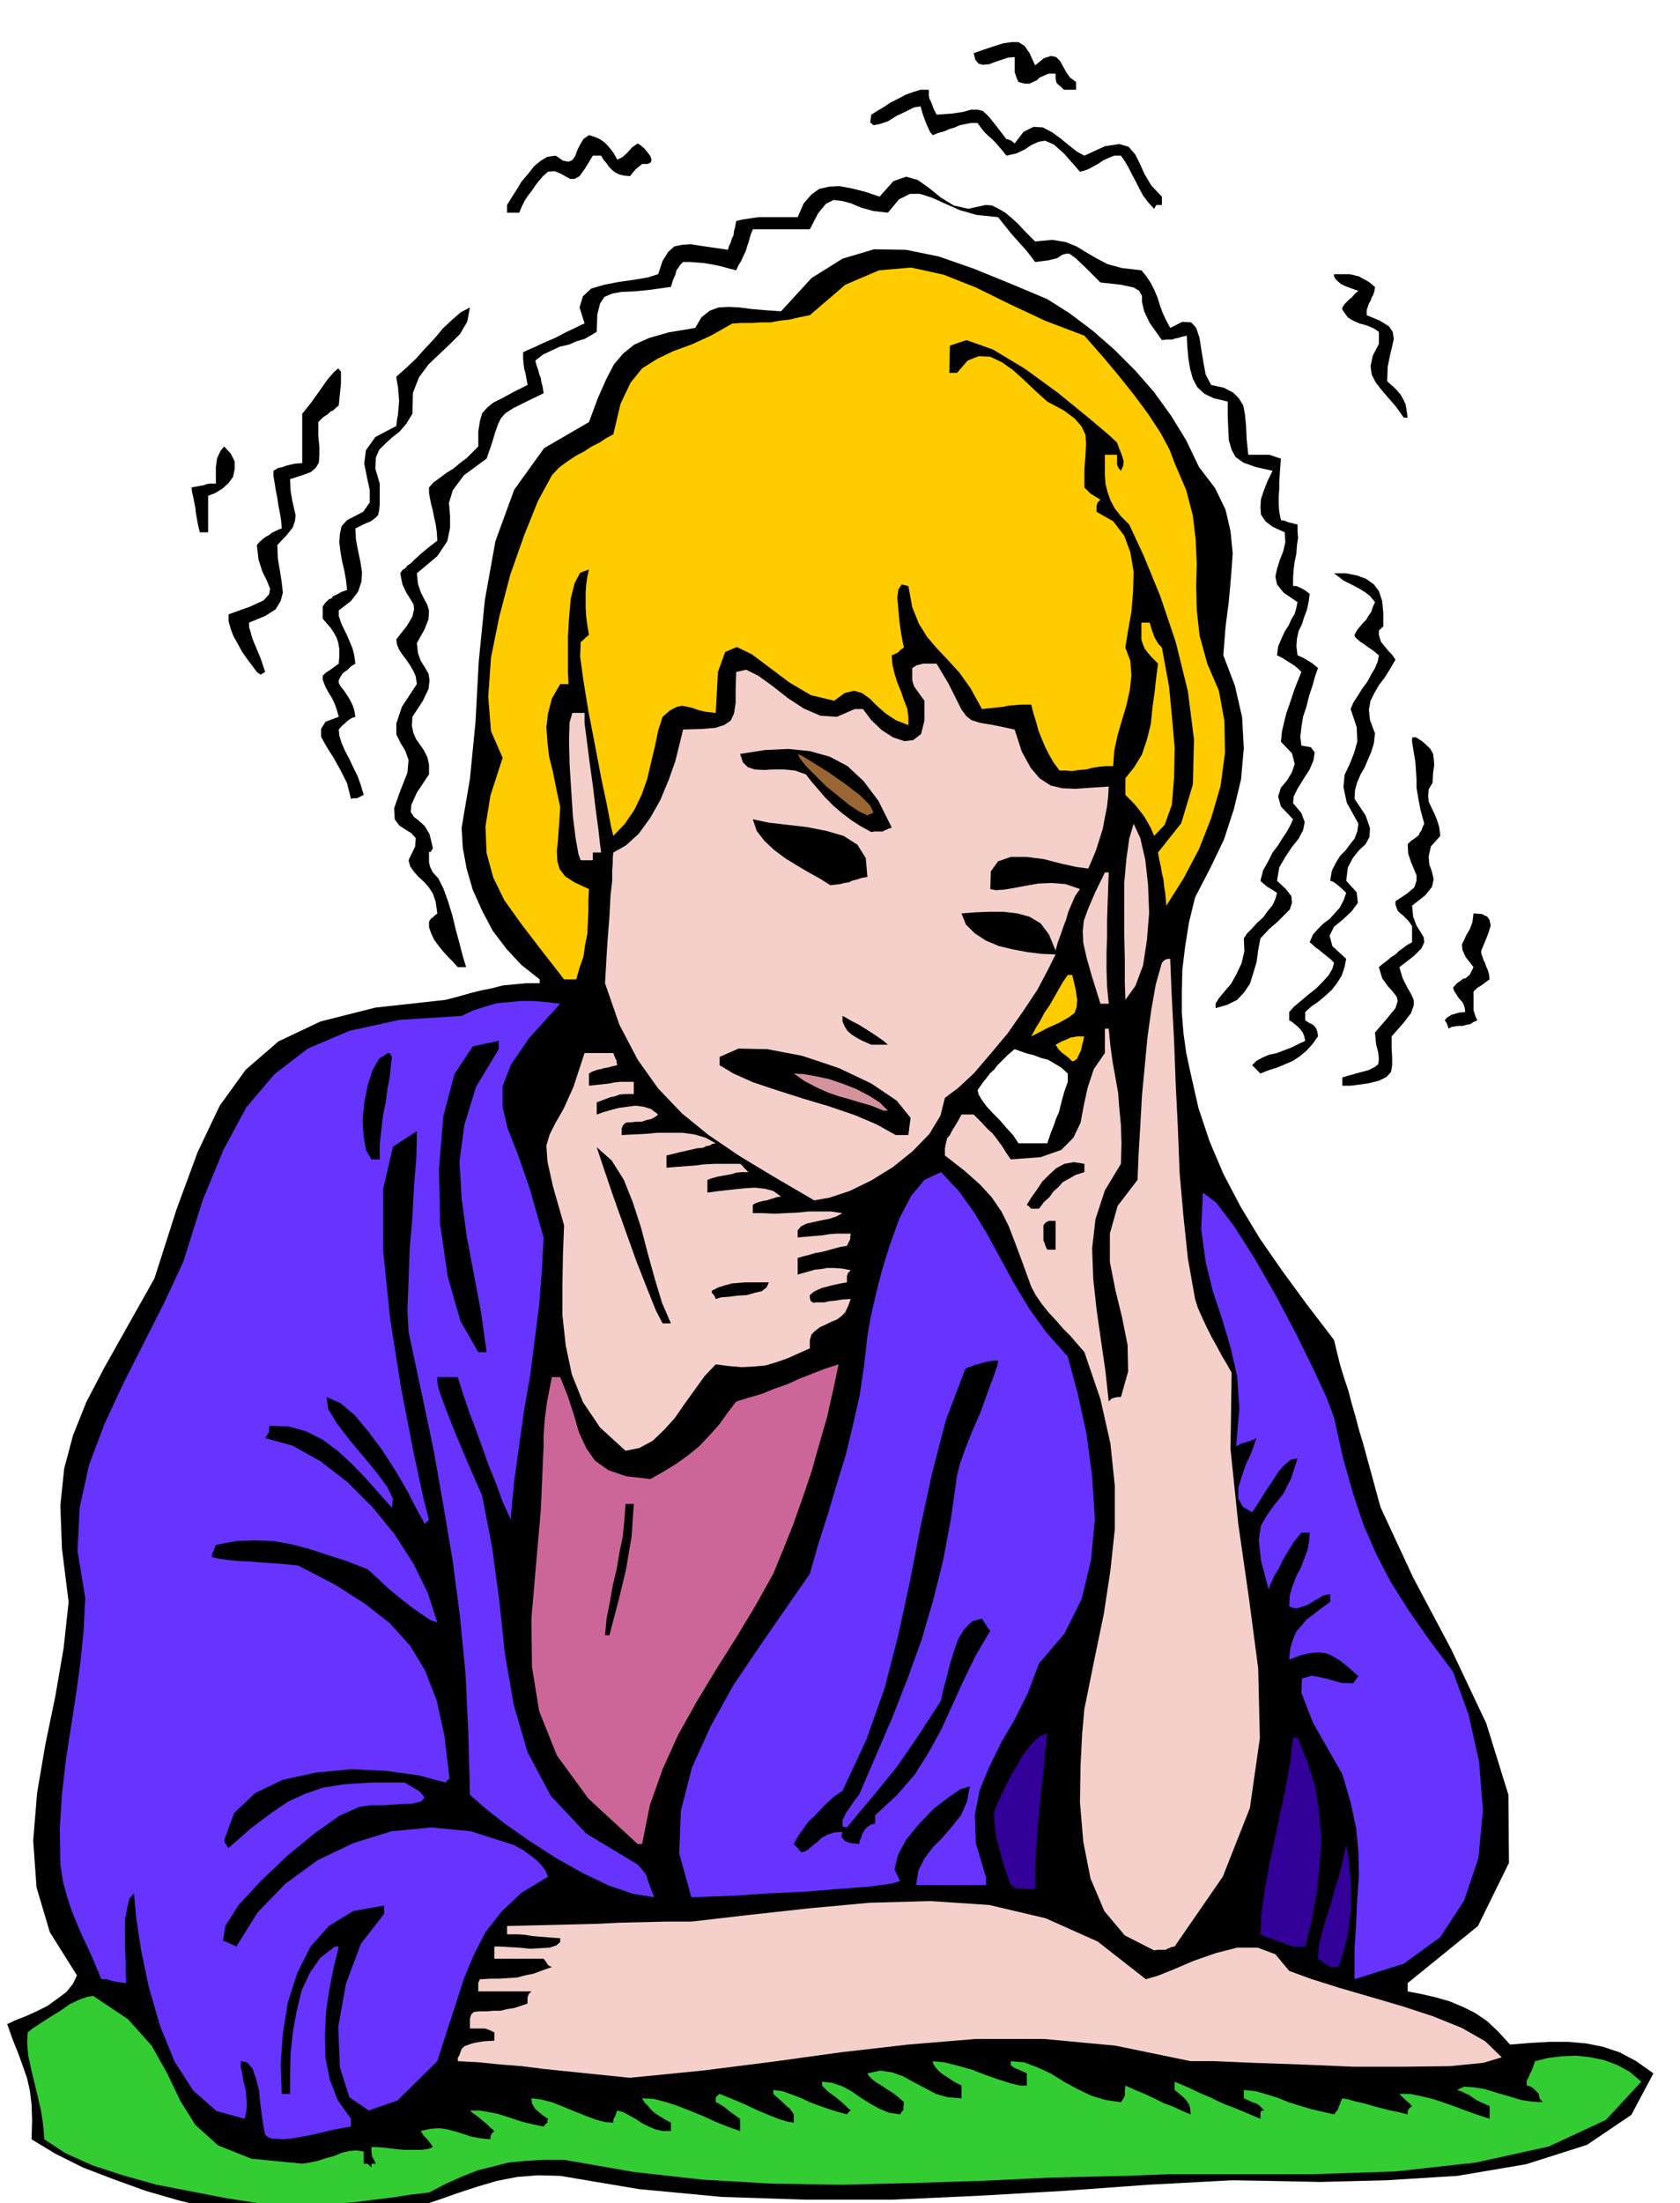
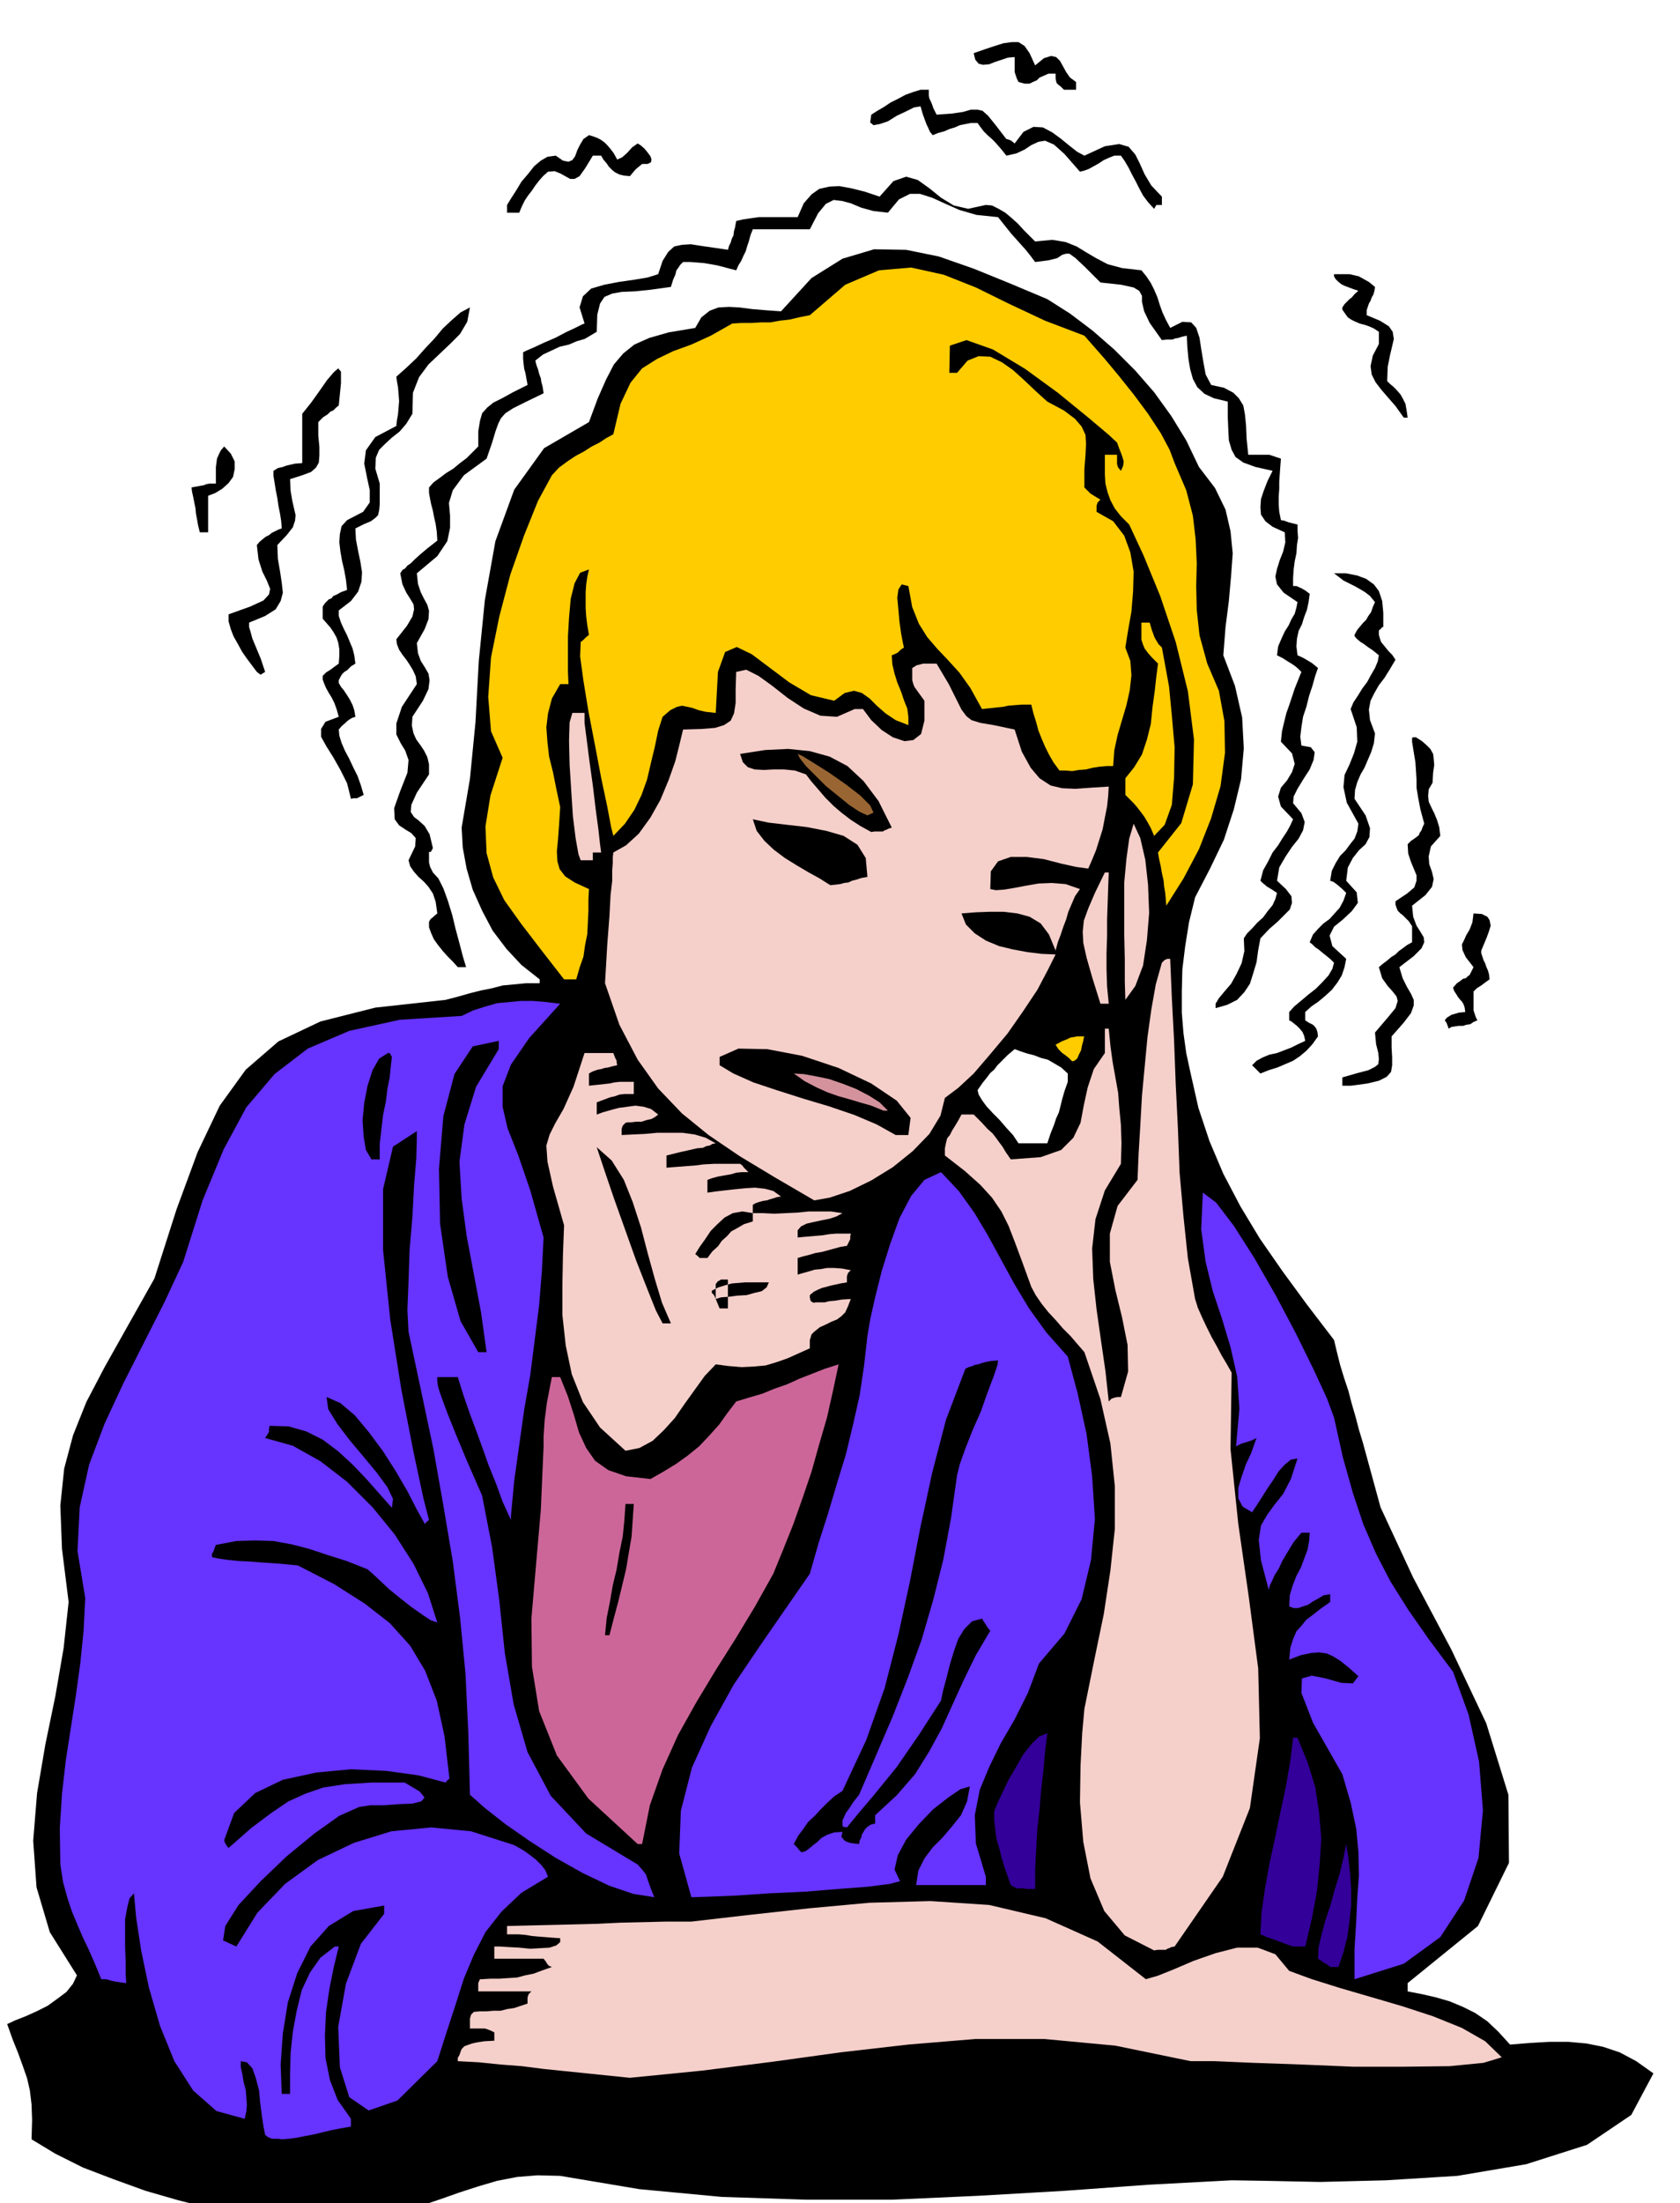
<svg xmlns="http://www.w3.org/2000/svg" fill-rule="evenodd" height="642.693" preserveAspectRatio="none" stroke-linecap="round" viewBox="0 0 3035 3977" width="490.455">
  <style>.brush1{fill:#000}.pen1{stroke:none}.brush3{fill:#63f}.brush4{fill:#f5cfca}.brush5{fill:#309}.brush8{fill:#fc0}</style>
  <path class="pen1 brush1" d="M1870 2064h-30l-10-15-12-13-12-14-12-12-12-13-8-11-6-10-2-8 9-13 8-10 6-8 7-6 6-8 8-8 10-10 13-11 11 4 12 4 12 3 13 5 12 3 12 7 12 7 12 11v15l222-15 14 62 20 60 25 59 31 59 35 58 41 59 44 60 49 64 5 21 6 24 7 23 8 24 6 23 7 24 6 23 7 23 32 117 59 127 69 130 63 133 40 129 1 123-56 114-127 103v15l26 5 26 6 24 7 24 10 22 11 22 15 20 19 21 23 37-3 35-2h33l33 3 30 6 30 10 30 16 31 22-40 75-80 54-110 35-124 21-129 8-119 3-98-2-62-1-150 8-152 11-156 9-155 7h-156l-152-5-149-14-143-24-41-1-37 3-36 7-34 10-34 11-34 12-36 12-37 13-31 1-30 2-29 2-28 2-30 1-29 2-30 2-29 3-51-11-55-12-59-15-59-17-58-21-55-21-50-25-43-26 1-35-1-28-3-25-5-22-8-23-8-22-10-25-10-28 15-7 18-7 20-9 20-10 18-13 16-12 12-15 7-15-49-78-24-81-6-84 7-86 15-88 18-87 15-87 9-83-12-96-3-78 7-67 16-60 24-60 33-63 41-73 49-87 40-125 38-103 40-84 47-65 59-51 76-36 99-25 127-14 23-6 21-6 20-5 20-4 19-5 21-2 21-2h25v-7l-33-26-27-29-25-33-19-36-17-38-11-38-7-38-2-36 15-88 10-102 6-111 11-110 19-106 34-93 54-75 81-47 16-43 15-34 14-27 17-20 20-16 27-12 35-10 48-8 11-19 15-12 16-6 19-1 19 1 23 3 24 2 28 2 55-60 56-35 57-17 58 1 59 12 63 22 64 26 69 29 41 26 41 31 39 34 38 38 34 39 31 43 27 44 23 48 29 38 19 39 9 39 4 40-3 41-4 45-6 47-4 51 21 55 13 57 3 56-5 56-13 54-18 55-25 52-27 52-11 45-7 44-5 41-1 40v38l3 37 5 36 8 37-222 15-6 17-4 14-3 12-3 12-5 11-4 12-6 15-6 18h-22z" />
-   <path class="pen1" style="fill:#3c3" d="m516 3987-52-10-57-9-62-12-62-12-61-17-55-18-49-22-38-25-2-26-4-26-6-26-6-25-6-25-5-23-2-22 1-20 10-8 14-9 17-11 18-11 17-12 17-8 14-5 11-2 63 42 43 48 28 50 24 50 27 43 41 37 60 24 92 9 13-2 15-3 15-5 15-4 14-6 14-3 12-1 13 2v22h7l7 7v-5l1-2h7l-3-6-2-4-2-3v-2l-1-7v-8h8l14 1 16 2 20 2h34l12-2 7-3-6-9-5-6-6-6-5-8 18-4 16-1 14 2 15 4 13 4 15 5 16 3 19 2v-5l2-5 5-5-7-6-6-6-6-5-6-5-6-5-6-4-5-4-2-2h18l17 3 15 3 16 5 15 5 16 5 17 4 19 4 4-5 3-2v-4l1-3-9-6-6-5-6-5-3-3-5-9-1-9 17 2 20 5 20 8 22 9 20 8 19 7 16 4 14 1v-6l3-5 2-6 2-5 11 3 11 6 11 6 12 8 12 6 12 5 13 3h15v-15l-11-6-8-5-8-5-5-4-6-6-4-5-6-6-4-7 21 1 23 6 21 7 23 9 22 9 22 10 22 9 23 8v-22l-6-4-5-4-6-4-5-4-6-5-5-3-6-4-5-2v-8l2-3 5-4 10 4 17 7 19 8 21 10 19 8 20 8 16 5 12 2v-15l-4-6-4-5-5-4-4-4-10-9-10-9v-7l16 2 17 6 16 6 17 8 16 6 17 6 16 5 18 5 3-4 4-3-7-6-6-6-7-6-6-5-8-6-7-5-6-6-5-5v-7l18 2 18 6 17 9 17 12 16 10 18 10 17 7 20 3 3-5 3-3v-6l1-8-10-9-9-7-11-7-9-6-10-6-8-6-6-6-3-5 23-5 21 3 20 7 20 11 19 10 21 11 21 6 25 2v-23l-8-4-7-4-9-6-8-5-9-7-6-7-4-6-1-5 21 2 24 6 25 7 26 10 23 8 22 7 17 4h12v-22l-6-3-5-2-4-2-3-1-6-3-5-4v-7l24 2 24 9 24 11 24 15 24 13 25 12 26 8 28 4 4-6 3-6v-9l1-9 18 8 19 8 17 8 16 8 14 5 13 6 11 5 10 4-1-11-2-7-4-6-3-4-9-8-10-8v-15l26 11 21 10 17 7 16 8 14 6 16 6 19 8 26 11v-11l2-4h5l-6-6-4-4-5-3-4-1-9-4-9-4v-15l21 2 21 6 19 6 20 8 19 6 20 6 21 5 22 5 4-5 3-4 1-4 2-4 2-6 3-6 11 2 14 4 14 3 17 5 15 4 16 4 15 3 16 4v-5l1-3 2-3 5-4-6-6-6-5-6-6-5-5h19l20 4 21 5 21 7 20 7 21 8 20 7 21 7v-23l-9-4-7-3-8-4-6-4-7-5-7-3-8-4-7-2 13-6 17 1 19 3 23 7 21 6 23 7 20 3 19 1-5-6-2-5v-4l-6-6-5-5-6-3-5-1v-9l4-7 2-6 3-5 3-8 3-9 24-6 26-3 25-1 26 3 24 5 24 9 22 12 21 18-64 69-103 48-132 29-145 16-150 5h-257l-81 3-132 3-129 6-127 4-125 3-125-2-124-7-126-14-126-22h-37l-33 2-31 3-27 7-28 7-28 11-29 13-31 16-34 4-32 5-33 4-31 4-32 3-32 3-33 3-32 3z" />
  <path class="pen1 brush3" d="m509 3862-6-1h-12l-7-3-5-4-3-15-3-20-3-23-2-22-6-23-6-17-10-11-11-2v11l3 13 2 13 4 15 1 13 1 14-1 12-3 13-51-14-42-37-34-53-26-64-20-69-14-67-9-59-4-44-8 9-4 16-4 22v50l1 25v22l1 18-9-1-6-1-6-1-5-1-10-3h-9l-12-29-11-25-11-23-9-21-10-24-8-24-8-29-5-32-1-66 4-62 7-61 9-58 9-58 8-58 6-59 3-59-14-85 4-79 17-77 28-74 34-73 37-73 37-73 34-73 35-111 38-92 41-76 51-60 60-46 75-32 91-20 112-7 21-10 22-7 21-6 22-2 21-2h22l24 2 25 3-56 62-33 48-15 39v37l9 39 19 48 22 64 24 85-3 60-5 62-8 63-8 63-11 63-9 64-9 64-6 64v7l-15-33-12-33-13-32-11-31-12-33-12-32-11-32-10-32h-37v7l1 8 3 11 6 17 9 24 14 35 20 48 28 64 18 93 13 96 10 95 16 93 25 86 42 79 64 68 93 56 8 9 7 9 2 6 3 9 4 11 6 15-38-6-44-15-48-23-48-27-48-31-43-30-37-29-27-24-3-112-5-106-10-103-13-100-17-101-18-102-22-104-23-108-2-39 2-51 2-58 5-59 3-57 4-48 1-35v-15l-43 28-18 77v109l13 126 20 126 22 113 18 84 10 39-5 4-2 3v1l-15-27-17-33-21-36-23-36-26-35-25-30-26-22-25-11 3 22 16 26 22 29 26 31 24 29 19 26 10 21-2 16-24-27-23-26-25-26-25-23-28-21-30-15-32-9-34-1-1 5v6l-3 5-4 6 50 14 50 28 48 37 46 46 40 49 34 53 26 53 17 53-12-4-15-10-20-14-19-15-21-17-17-16-14-13-8-7-38-15-35-11-33-11-31-8-33-6-33-1-34 1-37 7-2 5-2 6-3 5v6l4 1 10 2 14 2 19 2 21 1 26 2 29 2 32 3 66 34 55 35 45 35 37 41 27 45 21 54 14 64 9 77-4 3-3 4-49-13-58-8-64-3-63 6-60 13-50 24-38 36-18 49 1 4 3 5 2 3 2 2 41-36 36-27 31-21 31-14 32-11 39-6 48-3h60l27 16 9 11-6 7-16 4-24 1-27 2h-25l-20 3-36 16-45 32-50 41-47 45-40 43-24 38-4 26 24 11 38-61 50-52 59-43 65-31 68-21 72-7 72 7 72 23 6 2 9 5 10 6 11 8 9 7 10 10 7 9 5 12-48 29-36 34-29 37-21 41-18 43-15 47-16 49-17 53-72 71-52 18-35-24-17-54-3-73 14-78 27-72 42-54v-15l-56 10-44 27-33 37-24 48-17 53-9 56-4 56 2 53h15v-36l1-38 4-38 7-38 9-37 15-32 19-27 26-20h7l-9 37-8 40-6 41-2 42 1 41 8 40 14 36 24 34v14l-17 3-16 3-17 4-16 4-16 3-15 3-15 2-13 1z" />
  <path class="pen1 brush4" d="m1138 3751-39-4-39-4-39-4-39-4-39-5-39-3-39-4-38-2v-6l3-5 2-6 2-5 5-5 8-3 6-2 9-2 13-2 18-1v-15l-6-3-5-2-6-2h-27v-18l2-7 5-5 11-1h12l12-1h13l12-3 13-2 12-4 12-4v-11l2-6 5-5h-96v-15l3-7h4l16-1h16l15-1 16-1 15-4 15-3 16-6 17-6-5-2-3-3-3-5-4-5h-89v-22h10l16 1 19 1 20 2 18-1 17-1 12-4 7-6v-7l-15-1-12-1-13-1-11-1-12-2-12-1h-21v-15l40-1 41-1 41-1 41-1 41-2 42-1 42-1h45l104-12 109-12 109-10 110-3 106 7 102 24 94 42 87 68 21-6 30-12 35-15 40-14 39-10h37l32 12 25 30 41 15 51 16 55 16 58 17 55 18 52 21 42 24 30 29-33 10-61 6-82 1h-92l-95-4-86-3-70-3h-43l-136-28-128-12h-125l-121 10-122 14-123 17-127 16-131 13z" />
  <path class="pen1 brush3" d="M2447 3573v-55l3-48 2-44 3-41-1-42-4-42-10-47-15-51-53-93-21-54 1-26 18-5 25 5 28 8 21 1 10-13-18-16-15-12-13-8-11-5-14-2-14 1-19 4-21 8 2-21 5-16 6-14 9-10 9-11 12-9 14-11 17-12v-14l-12 2-10 6-9 5-9 6-9 3-9 3h-8l-8-3 1-20 5-17 7-18 8-15 6-16 6-16 3-16 1-15h-15l-14 17-11 18-9 15-7 15-7 11-5 11-4 8-2 8-14-53-4-37 4-26 11-19 13-18 16-20 14-27 12-37-12 2-11 9-11 12-10 16-11 16-10 16-9 14-8 12-17-10-8-15v-19l6-20 8-23 9-19 6-17 4-11-8 4-9 3-10 3-10 5 6-68-4-58-12-53-15-50-17-51-13-53-8-59 3-66 24 18 32 42 37 58 39 68 36 68 32 65 24 52 13 35 16 72 18 64 19 57 23 53 26 50 32 51 37 53 44 59 28 77 19 85 7 88-8 86-26 77-43 66-66 48-89 28z" />
  <path class="pen1 brush5" d="m2403 3551-6-5-6-3-5-4-5-3 1-20 5-22 7-26 9-27 8-29 9-29 7-29 5-25 4 25 3 28 2 28v30l-3 28-4 29-7 27-9 27h-15z" />
  <path class="pen1 brush4" d="m2085 3521-53-27-37-44-25-59-13-66-6-71 1-66 3-59 4-44 18-89 17-82 12-79 8-75v-77l-8-77-18-80-29-85-13-15-12-14-14-14-12-14-14-15-12-15-11-16-8-15-16-44-13-35-12-31-13-26-17-25-21-23-28-25-36-28v-13l2-10 2-8 5-6 4-8 5-8 6-10 6-11h22l14 14 11 12 9 8 7 9 5 7 6 8 6 10 9 13 54-4 37-13 22-22 13-27 6-32 7-32 11-33 20-29v-44h7l3 31 4 29 5 28 5 28 2 27 3 31 1 33-1 37-29 48-17 52-6 53 2 55 6 55 8 56 8 55 6 55 5-5 6-2 5-1h6l13-46-1-48-10-50-12-49-10-51v-51l14-50 36-47 2-48 3-50 3-54 5-53 5-53 7-50 8-45 11-39 5-5 5-2h5l3 71 4 76 3 79 4 81 3 79 7 79 8 76 13 73 5 16 8 18 8 17 9 18 9 16 9 17 9 15 9 16-2 138 14 135 19 132 17 129 3 126-18 126-49 124-87 126-6 1-4 2-3 1-3 2h-15l-6 1z" />
  <path class="pen1 brush5" d="m2336 3514-9-3-8-3-8-3-8-3-8-3-7-2-6-3-5-2 2-39 6-42 8-45 10-46 10-48 10-47 8-46 5-42h8l18 44 14 45 7 46 4 47-3 47-5 49-9 48-12 51h-22z" />
  <path class="pen1 brush3" d="m1249 3425-22-79 3-77 20-78 34-75 41-74 48-71 47-68 43-62 16-56 17-53 16-54 16-52 13-54 12-53 8-54 6-53 5-30 9-40 12-48 15-48 17-47 21-40 24-29 30-14 32 34 28 39 24 40 24 44 24 44 27 45 31 43 39 44 18 67 16 73 10 76 5 77-7 74-17 71-31 62-46 54-20 53-24 48-25 43-21 43-17 41-9 46 2 51 18 60v15h-126l4-26 11-22 15-20 18-18 17-20 16-20 11-25 5-27-17 5-22 15-27 21-26 27-23 28-15 28-6 26 10 21-19 5-39 5-53 4-61 5-65 3-59 4-50 2-31 1z" />
  <path class="pen1 brush5" d="m1855 3410-6-1h-12l-6-3-5-3-6-17-6-17-5-17-4-16-5-17-2-16-2-17v-16l6-15 9-19 11-23 13-22 13-23 15-19 14-14 15-6-4 33-3 34-4 34-3 36-4 36-2 36-2 36v36h-15z" />
  <path class="pen1 brush1" d="m1448 3344-5-5-2-3-4-4-3-3 8-15 9-12 9-13 12-11 11-12 12-12 12-11 15-10 43-92 33-93 25-97 21-97 19-98 21-97 25-96 35-92 6-3 7-2 4-2 6-1 6-2 7-2 10-2 13-1-1 8-7 21-11 29-12 34-15 34-13 33-10 28-5 20-11 78-14 75-18 72-21 72-25 69-27 69-30 70-31 72-11 14-7 11-6 8-3 7-3 6v9l1 3h2l5 1 23-28 23-27 22-27 22-27 20-29 20-29 20-31 20-31 4-19 6-22 6-24 7-23 8-23 11-18 14-14 18-5 3 5 4 6 3 5 5 6-26 44-22 45-20 44-20 44-23 42-25 40-33 38-39 36v15l-8 2-6 4-4 4-3 5-3 5-1 5-3 6-1 6-9-1-7-1-6-2-4-2-6-7 2-9-15 1-12 4-11 6-7 7-8 6-7 6-7 5-7 2z" />
  <path class="pen1" style="fill:#c69" d="m1152 3329-89-82-57-78-32-80-13-80-1-87 8-93 9-103 5-115v-17l1-16 1-15 2-15 2-16 3-15 3-16 3-15h15l14 35 11 34 9 31 13 28 16 23 24 17 32 11 44 5 23-13 23-14 21-15 21-17 18-19 18-20 15-21 16-21 23-7 24-7 22-9 23-8 22-10 23-9 23-9 25-8-10 47-11 49-14 48-14 50-16 47-17 48-18 45-18 44-33 59-35 58-36 57-35 58-33 59-28 62-23 65-14 70h-8z" />
  <path class="pen1 brush1" d="m1093 2952 3-31 6-30 5-29 7-29 5-30 6-29 3-30 2-29h15l-2 29-2 30-5 29-5 30-7 29-7 29-8 30-8 31h-8z" />
  <path class="pen1 brush4" d="m1130 2619-46-42-31-46-20-50-11-52-6-55v-55l1-54 2-53-20-70-10-45-2-29 6-20 10-20 15-26 18-40 20-61h52l3 8 3 6v3l1 5-9 2-7 2-7 1-6 2-6 1-6 2-5 2-5 3v22l9-1 10-1 9-1 9-1 9-2 10-1h25v22h-17l-9 1-8 3-9 2-8 3-8 3-8 3v22l11-4 14-4 15-4 15-2 15-2 15 2 13 4 13 10-5 4-7 4-9 2-9 3h-10l-8 1h-7l-4 1-5 5-2 6v11l20-1 22-1 22-2h46l22 3 20 6 18 10-6 1-5 3-6 1-6 3-11 1-13 3-18 4-24 6v22l12-1 13-1 13-1 14-1 15-2 19-1h47l4 3 3 4 3 3 5 5h-12l-10 1-10 3-12 2-11 2-11 3-8 3v23l14-2 17-2 18-2 20-2 17-1 18 2 15 4 14 10-7 1-6 2-7 2-6 2-7 1-7 2-6 2-5 3v15h18l21 1 21-1 21-1 20-2h40l21 3-11 6-12 4-15 3-14 3-13 3-10 5-6 7v13l10-1 12-1 11-1 12-1 12-2 12-1h27l-1 5v5l-3 6-3 6-12 2-11 3-11 3-11 3-12 2-10 3-12 3-10 3v30l10-3 11-3 10-3 11-1 11-2h13l14 1 16 3-5 5-2 6v11l-12 2-9 2-9 2-7 2-8 2-7 3-8 4-7 6v4l1 5 2 3 5 2 2-1h17l8-2 11-1 12-2 16-1-5 13-5 11-7 7-8 6-10 4-10 5-11 5-10 8-5 5-2 7-1 3v15l-20 9-20 9-20 7-20 6-22 2-21 1-24-2-23-3-20 21-18 25-18 25-18 26-20 22-20 19-24 13-25 5z" />
-   <path class="pen1 brush1" d="m864 2441-32-56-23-80-14-96-2-99 8-95 20-76 33-50 47-10v15l-41 68-21 68-9 67 4 67 9 67 13 69 13 69 10 72h-15zm333-52-12-23-16-40-20-51-20-56-20-56-16-47-11-33-4-12 27 24 22 35 16 40 15 46 12 46 13 47 13 43 16 37h-15zm96-44-2-5-2-3-3-3v-4l12-6 13-4 11-3 12-1 12-1h43l-4 9-9 7-13 3-14 4-17 1-15 2-14 1-10 3zm599-89-3-6-2-6-2-5v-27l4-5 4-2 1-1h13v52h-15zm-29-74-1-1-3-3-4-3 8-13 10-14 10-15 12-12 13-12 15-8 17-3 19 3v15l-16 5-12 7-11 6-8 9-9 8-7 10-10 9-9 12h-14z" />
+   <path class="pen1 brush1" d="m864 2441-32-56-23-80-14-96-2-99 8-95 20-76 33-50 47-10v15l-41 68-21 68-9 67 4 67 9 67 13 69 13 69 10 72h-15zm333-52-12-23-16-40-20-51-20-56-20-56-16-47-11-33-4-12 27 24 22 35 16 40 15 46 12 46 13 47 13 43 16 37h-15zm96-44-2-5-2-3-3-3v-4l12-6 13-4 11-3 12-1 12-1h43l-4 9-9 7-13 3-14 4-17 1-15 2-14 1-10 3zv-27l4-5 4-2 1-1h13v52h-15zm-29-74-1-1-3-3-4-3 8-13 10-14 10-15 12-12 13-12 15-8 17-3 19 3v15l-16 5-12 7-11 6-8 9-9 8-7 10-10 9-9 12h-14z" />
  <path class="pen1 brush4" d="m1471 2167-72-42-63-38-56-38-48-39-43-45-37-52-33-63-26-75 4-69 4-52 2-38 3-26v-19l1-13v-10l1-9 23-13 23-21 21-29 18-32 15-36 12-34 8-32 6-25 33-1 25-2 16-5 12-8 6-13 3-19v-25l1-31 18-4 22 11 25 18 28 22 29 19 30 13 30 2 32-14h15l15 20 19 18 20 13 21 7 16-2 14-11 6-24v-36l-8-11-5-7-5-7-2-5-2-7v-22l8-5 8-2 4-1h24l22 37 14 28 9 18 9 12 9 7 16 5 24 4 38 8 13 40 16 29 16 19 20 13 21 5 24 1 28-2 32-2-1 17-2 19-4 20-4 21-6 19-6 19-7 17-7 16-22-3-27-6-31-8-31-4h-29l-23 8-13 18-1 32 10 2 15-1 18-3 21-4 23-4 24-1 25 2 26 9-9 13-6 14-6 14-4 14-5 13-5 15-5 13-4 15-12-29-15-20-20-12-22-6-25-3h-25l-26 1-25 2 8 20 16 16 20 13 24 10 25 6 27 5 25 3 25 1-14 28-19 36-26 39-28 40-31 37-30 35-28 26-24 18-8 32-20 33-30 31-36 29-39 24-39 19-36 12-28 5z" />
  <path class="pen1 brush1" d="m671 2093-10-17-4-24-2-30 3-31 6-31 9-28 12-21 16-10h3l4 7-2 17-2 20-4 20-3 24-5 24-3 26-3 26v28h-15zm947-44-34-19-40-17-47-16-47-14-47-15-42-14-36-16-25-15v-15l34-15 52 1 63 12 66 22 59 28 46 31 25 31-4 31h-23z" />
  <path class="pen1" style="fill:#d4929c" d="m1596 2005-22-9-21-6-20-6-18-5-20-7-20-9-21-11-20-14 18 1 22 4 24 5 26 9 23 9 23 12 19 12 15 15h-8z" />
  <path class="pen1 brush1" d="M2440 1960h-15v-15l28-8 19-5 12-6 6-5 1-9-1-11-4-16-2-21 23-27 14-17 4-13-2-8-7-9-9-10-10-14-6-20 7-6 8-6 7-6 8-5 6-6 7-5 8-6 9-5v-29l-6-9-6-6-5-5-4-3-5-5-2-5-2-6v-6l21-14 13-11 4-12v-10l-5-12-5-12-5-15-1-17 6-6 6-4 4-3 4-3 2-5 3-4 2-6 3-6-7-26-4-21-3-18v-15l-1-16-1-15-3-18-3-19v-7l2-1h5l11 7 9 8 6 6 5 9 1 8 1 12-2 14-1 18-7 12-1 12 1 10 5 11 5 10 5 12 4 13 2 16-17 19-4 18 1 14 5 14 3 13-3 14-12 15-24 19 2 20 6 16 7 11 6 10 1 9-5 11-14 14-26 20 6 20 8 16 7 12 5 11v10l-5 14-13 17-22 25v20l1 18v14l-2 12-8 9-14 7-21 5-30 4zm-163-22-5-5-3-3-3-3-4-4 8-8 11-6 12-5 14-3 13-5 13-5 12-6 13-6-2-9-3-7-5-6-5-5-10-8-4-2v-15l9-10 12-10 13-11 14-11 12-12 11-12 7-12 3-11-6-6-6-5-5-4-5-4-6-5-6-4-5-5-5-4 6-14 9-10 10-10 11-8 9-10 9-10 7-13 5-14-7-7-8-7-8-6-6-2 3-18 7-14 8-13 10-10 8-11 8-10 5-13 2-14-21-38-6-28 2-22 9-19 8-20 6-21-1-26-11-33 5-12 8-12 8-13 9-12 7-13 7-12 5-12 2-11-11-9-9-6-8-6-5-3-6-5-3-3-2-3v-2l5-9 5-6 5-6 6-6 4-7 5-7 3-9 4-9-9-11-9-7-10-6-9-5-10-5-10-5-9-7-8-6h22l20 4 16 6 14 10 9 12 6 18 2 21v26h-2l-2 3-3 2-1 2v7l2 7 2 6 5 6 4 5 5 6 6 6 6 9-10 17-10 16-10 13-8 14-7 14-3 16 2 19 9 24-2 18-5 16-6 14-6 14-7 12-6 14-4 14-1 16 20 30 8 23-1 16-7 13-12 11-11 14-9 17-3 24 19 21 2 19-11 15-16 15-16 13-8 16 5 19 25 23-3 15-5 15-8 13-10 13-12 11-12 10-13 9-11 10v15l6 4 8 4 3 3 3 4 2 6 1 8-10 14-11 12-12 10-12 8-14 6-14 6-16 5-15 6z" />
  <path class="pen1 brush8" d="m1937 1916-6-6-5-4-4-3-3-2-7-7-5-8 11-6 10-4 6-3 7-1 4-1h14l-1 2-1 6-2 7-2 10-4 8-3 7-5 4-4 1z" />
-   <path class="pen1 brush1" d="m1574 1886-9-4-9-4-9-5-8-5-8-7-5-8-4-9v-10l6 3 10 6 12 6 13 8 11 7 12 8 10 7 8 7h-30z" />
-   <path class="pen1 brush8" d="m1863 1871 8-15 8-13 8-15 9-13 8-14 8-14 8-14 9-13h8l6 25 3 20-1 13-4 11-11 8-16 9-22 10-29 15z" />
  <path class="pen1 brush1" d="m2617 1857-2-6-2-5-3-4 4-5 5-3 3-2 7-2 7-2 11-1-1-8-2-6-3-5-3-3-4-5-3-5-4-6-2-6 7-8 6-4 5-4 5-1 3-3 4-3 3-6 4-8-14-18-6-13-1-10 4-8 4-9 6-10 5-13 2-16 15 1 10 5 4 6 2 10-3 10-4 11-5 12-5 12v5l2 6 2 6 3 6 2 6 3 7 2 7 1 9-7 5-8 6-8 5-6 6v34l2 6 2 6 3 6-7 3-6 4-7 1-6 2h-8l-7 1-6 1-5 3zm-421-37v-8l6-10 10-12 12-14 10-18 9-19 5-22-1-23 6-9 9-9 9-10 11-10 8-11 9-11 5-11 3-11-9-6-5-3-5-3-2-2-5-4-4-4 5-19 9-16 8-16 10-13 8-13 8-12 6-11 5-11-22-23-5-18 5-16 11-13 9-15 5-15-5-19-20-21 2-19 4-17 4-16 5-14 5-15 5-15 6-15 6-15-6-6-6-5-6-4-5-3-11-7-10-5 2-16 6-14 6-13 7-11 5-11 6-10 3-11 2-10-25-17-12-15-3-14 3-14 5-16 6-15 4-17-1-18-22-10-13-10-8-12-1-13 1-15 5-15 7-18 9-18-31-7-22-8-14-10-7-13-5-17-1-19-1-24v-27l-25-6-17-8-13-12-8-15-5-18-3-18-2-21-1-21-9 2-6 2-6 1-5 2h-10l-9 1-22-31-10-21-4-17v-11l-5-9-10-6-23-5-37-4-28-28-17-16-11-8h-6l-7 2-9 6-16 4-24 3-9-12-8-10-9-10-8-9-9-10-8-10-8-10-8-10-39-4-31-9-27-12-22-10-22-7h-18l-20 10-20 24-26-3-22-6-19-8-15-4-16-2-14 7-14 17-15 29h-103l-4 10-3 11-3 9-3 10-4 8-4 9-5 8-4 9-12-3-11-3-12-3-11-2-12-2-12-1-13-1h-13l-5 5-4 6-3 4-2 8-4 9-4 13-36 5-29 3-24 1-17 3-14 6-8 12-5 20-1 31-10 6-12 7-14 4-14 6-17 4-15 7-15 7-14 11 2 8 3 8 2 8 3 8 1 7 2 7 1 6 1 7-33 16-22 11-14 9-8 9-5 10-5 14-6 20-10 29-41 30-20 27-7 23 2 23v22l-5 24-18 27-37 31 2 19 5 15 6 12 6 11 3 11-1 15-7 18-14 25 2 18 5 14 7 11 7 12 2 12-2 16-10 21-19 29-1 16 3 14 5 11 8 11 6 9 6 12 3 13v18l-22 33-10 22-1 13 6 9 8 6 11 10 9 15 6 25-2 4-2 3h-3v19l2 8 5 10 10 11 9 18 8 22 8 26 6 25 7 26 6 23 6 20h-15l-9-10-9-9-9-10-8-10-8-11-5-11-4-11v-10l3-5 4-3 3-3 5-4-3-21-5-15-8-12-8-9-10-9-8-9-7-10-3-11 12-25 1-15-8-9-10-6-12-8-8-11-1-20 11-31 13-33 2-23-6-17-8-13-8-16v-20l10-30 27-41-2-14-5-11-6-10-6-9-7-9-6-9-4-10-1-9 19-24 10-17 3-13-1-9-6-10-7-11-7-15-4-20 4-6 5-3 4-5 6-4 7-7 10-9 13-11 18-14-1-16-2-14-3-13-2-11-3-11-2-10-2-11v-10l8-9 11-8 12-9 13-8 12-10 12-9 11-11 10-10v-27l3-19 4-14 9-10 11-9 16-8 20-11 26-13-1-6-1-5-1-6-1-5-2-7-1-8-1-10v-12l6-3 14-6 17-8 21-9 19-10 17-8 12-6 5-2-9-29 6-20 15-14 24-7 26-5 28-4 24-4 19-6 8-24 10-16 11-10 14-3 16-1 19 3 21 3 27 4 2-7 3-6 2-7 3-6 1-8 2-7 1-6 1-5 13-3 14-2 14-2h70l11-25 14-16 14-10 18-4 18-1 22 4 24 6 27 9 25-28 23-8 21 6 21 15 21 17 23 14 26 6 32-7 11 1 12 6 12 7 12 10 11 10 11 12 10 10 10 10 31-3 24 4 20 8 18 11 17 10 21 11 26 7 35 4 9 11 8 12 6 12 6 14 4 13 5 14 6 13 8 15 22-11 16 1 9 10 6 18 3 20 4 24 4 22 10 19 23 5 17 9 10 10 8 13 3 16 2 20 1 24 3 29h38l6 2 6 2 9 3-1 13-1 14-1 14v14l-1 13v15l1 13 3 15 6 1 8 3 8 2 8 2v11l1 13-2 13-1 15-3 14-2 15-1 15v15h6l9 4 7 4 8 6-2 15-3 14-5 13-4 13-6 12-3 14-1 14 2 16 9 4 7 4 5 3 5 3 5 4 6 5-5 14-5 18-6 18-5 20-6 18-3 19-2 17 2 16 17 3 7 9-2 14-7 17-11 17-11 18-7 14-1 12 15 18 6 16-3 15-8 15-12 15-12 18-11 19-4 24 16 15 10 13 1 12-4 12-10 10-12 12-15 13-16 17-4 21-3 22-6 20-6 19-10 15-13 14-18 9-21 6z" />
  <path class="pen1 brush4" d="m1988 1812-15-48-10-35-6-27-1-20 2-20 8-22 12-28 18-37h7l-1 27-1 29-1 29v30l-1 30v30l1 31 3 31h-15zm45-7-1-33v-40l-1-46v-93l4-43 5-36 8-27 12 26 9 39 5 45 2 51-4 49-7 46-14 37-18 25z" />
  <path class="pen1 brush8" d="m1019 1768-42-54-36-47-30-42-20-41-12-44-2-48 9-56 22-68-21-48-5-62 5-71 15-74 20-76 25-71 25-62 25-46 13-14 15-11 15-10 15-8 14-9 14-7 12-8 13-7 13-55 18-38 21-26 27-17 29-14 33-12 35-16 39-22 17-1h18l17-1h17l16-3 18-2 17-4 20-4 64-55 61-26 58-5 59 13 58 23 61 30 64 30 71 27 14 16 22 25 25 30 28 35 26 35 23 35 16 30 9 24 21 49 12 46 5 43 2 43-1 41 1 43 5 46 14 51 21 49 10 55 1 57-8 60-17 58-22 56-28 53-31 49-1-12-1-11-2-12-1-11-3-13-2-12-3-13-2-12 42-53 21-70 2-81-11-87-22-89-28-83-30-73-26-56-15-15-11-14-8-15-5-14-4-16-1-16v-36h22v17l2 6 5 6 4-9 1-8-2-7-2-6-4-10-4-11-15-14-38-32-54-44-59-43-58-35-48-17-30 10-1 49h14l19-22 20-8 21 1 21 10 20 14 21 19 20 19 21 19 30 16 20 15 12 14 7 15 1 16-1 21-2 25v33l5 5 6 6 8 5 10 6-5 5-2 6v11l30 17 20 26 11 30 6 35-1 36-3 36-6 34-5 31 9 24 2 26-3 27-6 27-8 27-8 27-6 28-2 28h-12l-12 1-13 2-12 3-13 1-12 2-12-1h-11l-11-15-8-14-7-14-6-14-6-15-4-15-5-16-4-16h-17l-13 1-12 1-9 2-10 1-9 1-10 1-9 1-21-38-20-28-21-23-19-20-18-21-15-24-12-30-7-38-12-3-6 9-2 15 2 22 2 22 3 21 3 16 2 9-6 4-5 5-6 3-5 2 1 16 4 17 5 16 7 17 5 15 6 15 2 15v15l-23-9-18-12-16-14-13-13-14-10-14-4-17 4-19 14-42-10-39-23-36-27-32-24-27-13-21 9-13 36-4 74-18-2-13-3-11-4-9-2-10-2-9 2-12 6-14 12-8 25-6 29-7 29-7 30-10 28-13 27-17 25-21 22-4-16-7-37-11-52-11-58-12-62-9-55-6-44 1-24v-2l4-3 5-5 6-5-3-17-2-16-1-15v-29l1-14 2-14 3-13-16 6-10 19-7 28-3 34-2 34v64l1 22h-15l-15 26-7 27-3 25 2 27 3 26 7 28 6 30 7 33-2 32-2 27-2 21 1 18 4 14 10 13 17 11 26 12-1 19v20l-1 21-1 21-4 20-3 21-7 20-6 21h-22z" />
  <path class="pen1 brush1" d="m1500 1598-19-12-20-11-22-13-21-13-20-15-17-16-14-18-7-21 28 6 34 4 35 4 36 7 31 9 25 16 15 24 3 34-11 2-9 3-8 2-6 3-8 1-7 2-9 1-9 1z" />
  <path class="pen1 brush4" d="m1049 1553-4-11-5-28-5-40-3-46-3-48-1-43 1-33 5-17h22v18l4 31 5 39 6 43 5 42 5 37 3 27 2 15h-15v14h-22z" />
  <path class="pen1 brush8" d="m2085 1509-6-14-6-11-6-10-6-8-7-9-6-7-8-8-7-7v-30l16-20 14-23 9-27 7-28 3-30 4-29 3-27 3-23-11-11-7-8-6-8-3-7-3-9v-31h15l2 7 2 7 2 5 2 6 2 4 3 5 3 5 6 6 5 27 8 44 5 52 5 57-1 55-4 49-13 36-19 20z" />
  <path class="pen1 brush1" d="m1574 1502-20-11-17-11-17-13-14-12-15-15-12-14-13-15-10-13-20-7-20-2h-19l-17 1-17-1-12-4-9-9-5-15 45-7 42-2 39 4 36 10 32 17 29 27 27 36 24 48-6 2-4 2-3 1-3 2h-15l-6 1z" />
  <path class="pen1" style="fill:#963" d="m1567 1472-15-7-18-12-21-17-21-17-20-20-16-16-11-14-4-8 9 4 21 13 27 17 30 21 26 20 18 18 6 13-11 5z" />
  <path class="pen1 brush1" d="m634 1442-7-28-12-24-13-23-12-19-10-18v-14l8-13 24-9-4-14-4-11-5-10-5-8-5-9-3-7-3-8v-7l6-6 8-5 8-6 7-5 1-14v-12l-2-12-3-9-5-9-6-9-7-8-7-8v-22l4-6 4-4 3-3 5-2 3-4 7-3 7-4 11-4-2-18-3-17-4-17-3-17-2-17 1-15 3-14 10-11 29-15 12-17v-22l-5-23-5-25 3-24 17-24 38-20 1-10 2-11 1-12 1-12-1-13-1-12-2-11-1-8 18-16 18-17 16-18 17-18 15-18 16-15 16-14 17-9-5 26-13 22-18 18-19 18-20 19-17 23-11 28-1 38-11 18-12 14-14 11-12 11-11 11-6 14-1 20 8 27v37l-1 11-2 9-5 5-8 6-12 5-16 8 1 20 4 21 4 19 3 19-1 17-6 18-13 17-22 17v10l4 12 5 11 6 12 5 12 5 12 3 12 2 15-8 5-7 7-5 3-4 4-3 5-3 6v5l4 7 5 6 6 9 5 8 5 10 3 9 2 12-6 2-5 3-4 3-3 3-7 6-5 6 1 11 4 13 6 14 8 15 7 15 8 16 6 17 5 17-6 3-6 3h-6l-5 1zm-170-229-9-12-9-12-9-13-7-13-8-14-5-13-4-14v-13l39-14 24-11 10-11 2-10-6-15-8-16-7-22-3-26 5-6 6-5 5-4 6-3 5-4 6-3 6-3 6-2-1-13-2-13-3-15-2-14-3-15-2-13-2-12v-9l8-5 9-2 5-2 8-2 9-2 13-1v-89l16-20 15-21 14-20 12-14 8-7 5 6v21l-4 40-5 4-5 5-5 2-5 5-8 5-9 9v24l2 21v15l-1 13-5 9-9 8-16 6-22 7 1 21 3 18 3 13 3 13-1 10-4 12-11 14-17 18 1 25 4 23 3 20 2 18-4 15-9 15-19 12-29 12v8l3 10 3 11 5 12 5 12 5 12 4 12 4 12-5 3-3 2-3-2-4-3zM361 961l-3-12-2-11-2-11-1-10-2-10-2-10-2-9-1-8 5-1 6-1 5-1 6-1 5-2 6-1h11v-30l1-7 1-8 3-7 4-8 6-7 12 13 7 14v14l-3 14-8 11-11 10-13 8-13 5v66h-15zm2175-207-15-21-14-16-12-14-10-13-7-14-2-15 4-19 11-21v-22l-9-6-9-4-9-3-8-2-9-4-6-3-6-4-3-4-7-10v-4l4-6 5-5 4-4 4-3 6-7 6-5-9-3-8-3-8-3-6-3-6-5-4-4-3-5v-4h28l9 2 8 2 9 5 9 5 11 9-1 7-2 7-3 5-2 6-3 5-2 6-2 6v9l24 10 16 10 7 10 2 13-3 13-4 17-4 20-1 26 5 5 6 5 6 6 7 8 4 7 5 10 2 11 2 14h-7zM916 384v-14l8-13 9-14 9-15 12-14 11-14 12-10 12-7 15-2 13 9 10 2 7-3 5-7 4-11 5-10 6-10 10-7 7 2 8 3 6 3 7 5 5 5 6 7 6 8 6 11 9-4 9-8 9-10 10-7 5 3 7 6 5 6 6 8 2 6-1 5-6 3h-10l-6 5-6 5-5 6-5 6-11-1-8-2-8-4-5-4-6-6-4-6-6-7-4-7h-15l-14 23-10 14-9 5h-8l-9-5-9-5-10-4-12 1-9 8-7 8-7 9-6 9-7 9-6 9-5 10-5 12h-22zm1169-7-11-12-9-12-7-13-6-12-7-13-6-12-7-12-7-10h-12l-10 4-9 4-9 6-9 5-9 5-8 3-8 2-28-32-19-17-16-7-12 2-13 6-12 8-15 7-18 4-7-9-6-7-7-8-6-6-8-7-7-7-6-8-5-7h-12l-10 2-10 2-9 4-10 3-9 4-11 3-10 4-5-6-3-7-3-6-3-8-4-11-4-14-12 2-14 7-17 8-16 10-15 5-11 2-6-5 2-14 11-7 12-7 12-8 14-7 13-7 14-5 13-4h15v11l1 5 3 6 2 5 2 6 3 6 3 6 28-2 20-3 14-4h12l9 2 10 9 13 16 20 26h1l3 1 5 2 6 5 16-21 18-9 17 1 17 9 15 11 16 13 14 11 13 7 37-17 26-4 17 5 12 14 8 16 9 20 12 20 19 20v15h-10l-4 7zm-163-215-6-6-4-3-3-3-1-3-1-6v-8h-13l-9 4-7 3-5 5-7 3-6 3h-9l-11-3-3-6-2-6-2-6v-27l-12 1-12 4-12 4-10 4-11 1-8-2-6-7-3-12 20-7 18-6 16-5 15-2h12l11 7 9 13 10 22 16-13 13-4 9 2 7 7 5 9 6 11 7 10 11 8v14h-22z" />
</svg>